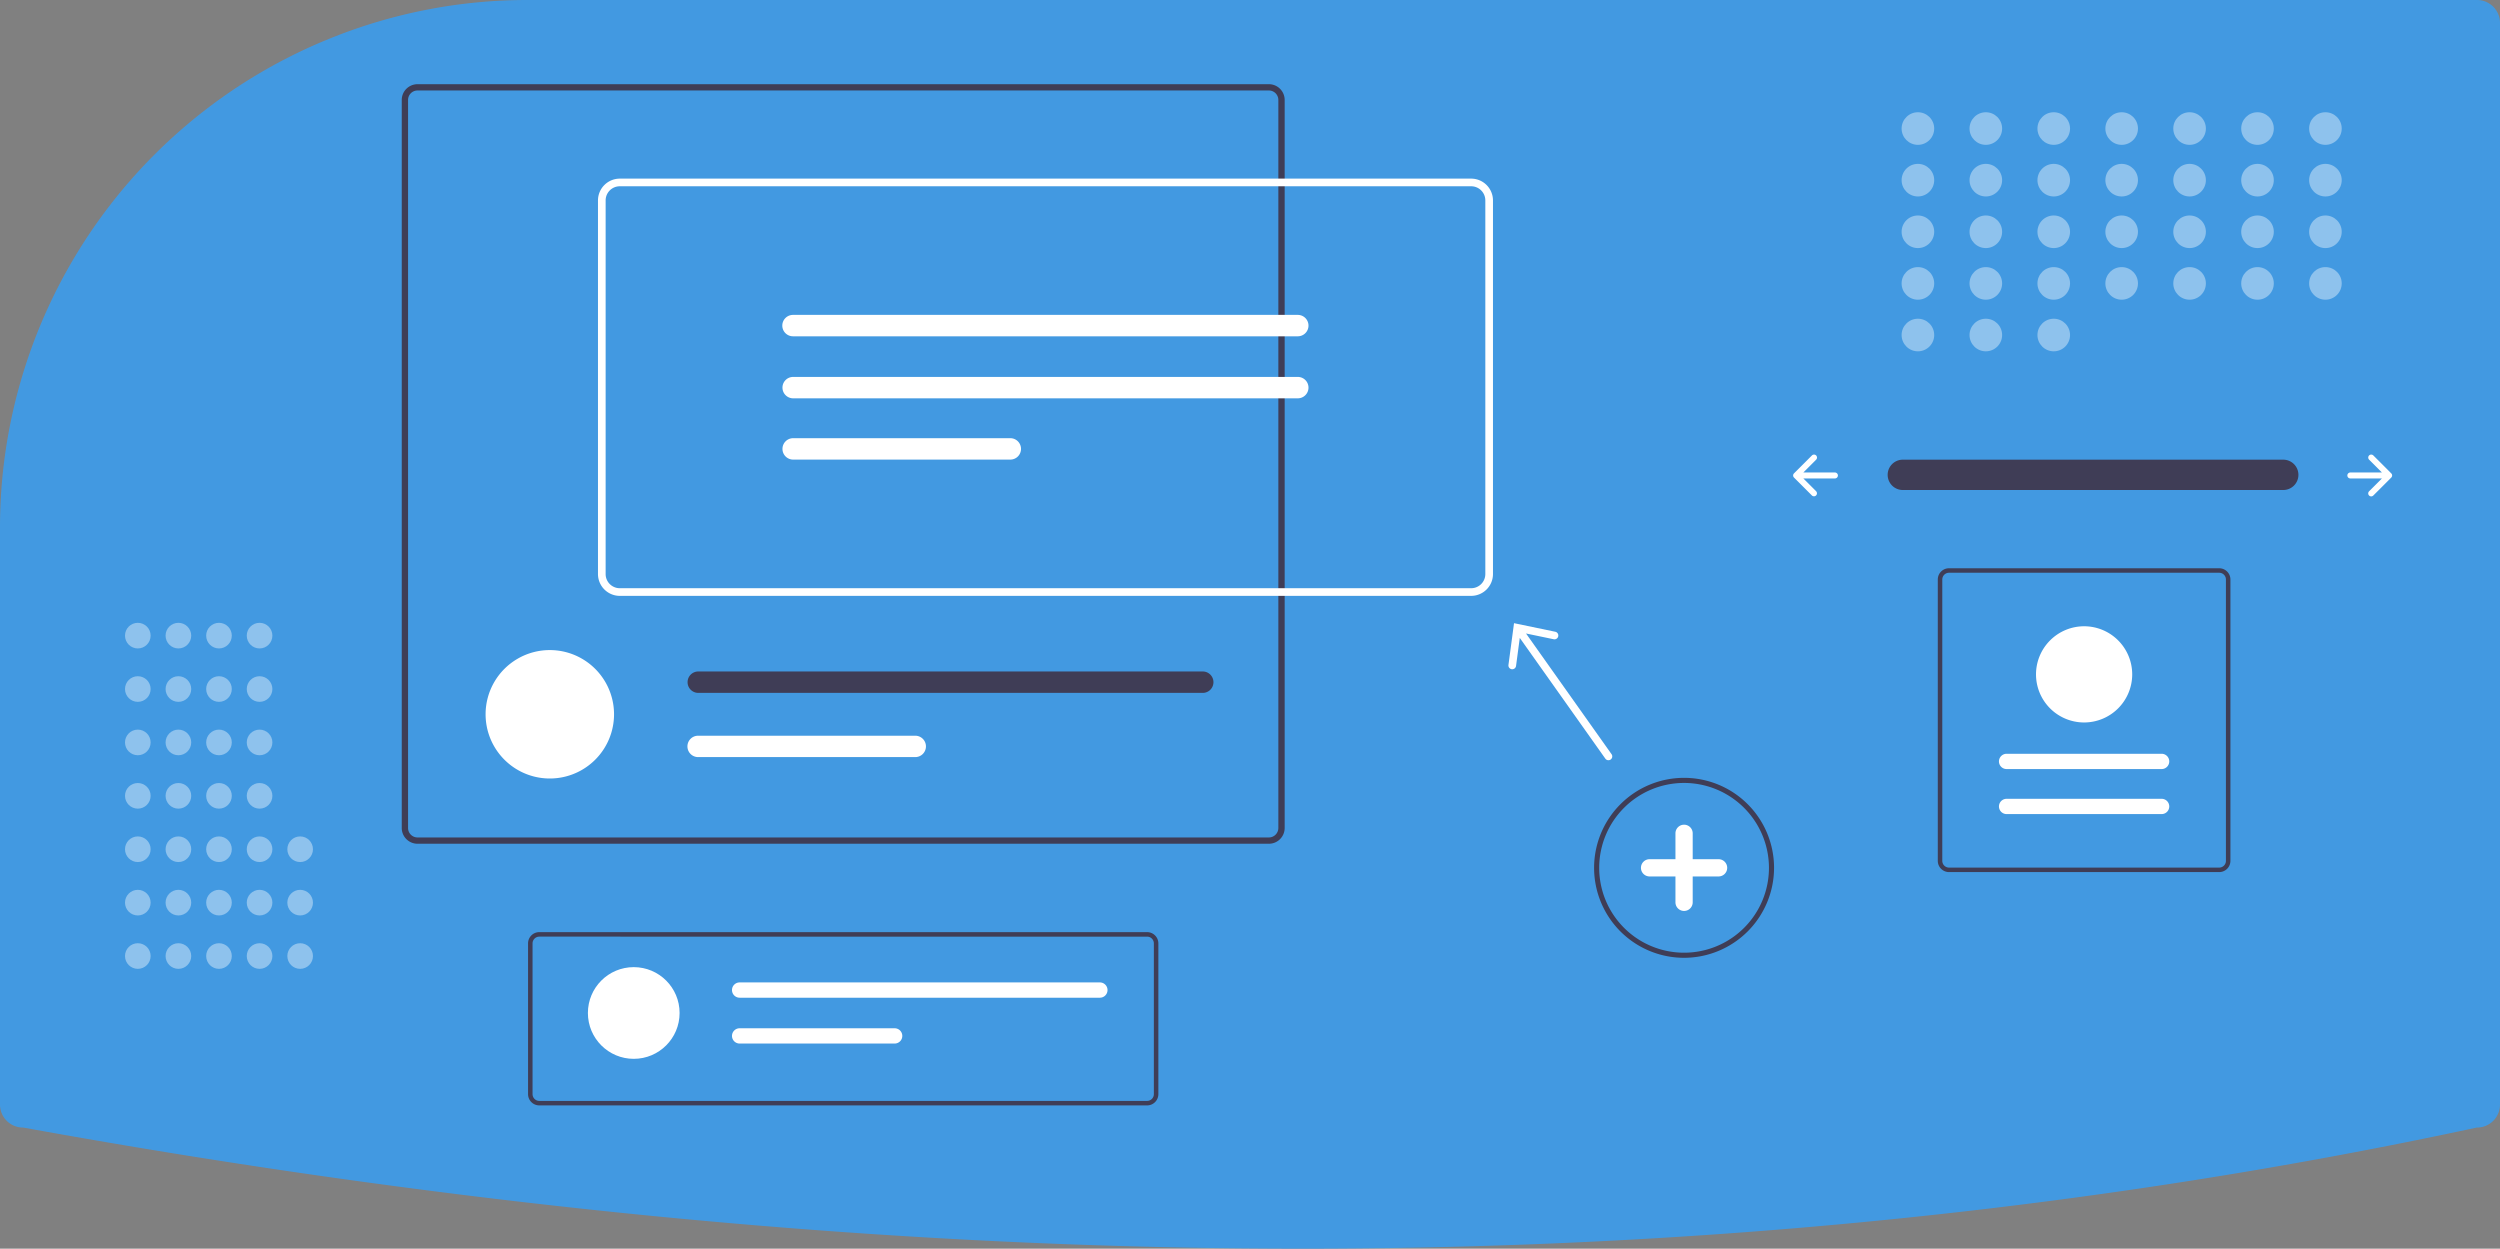
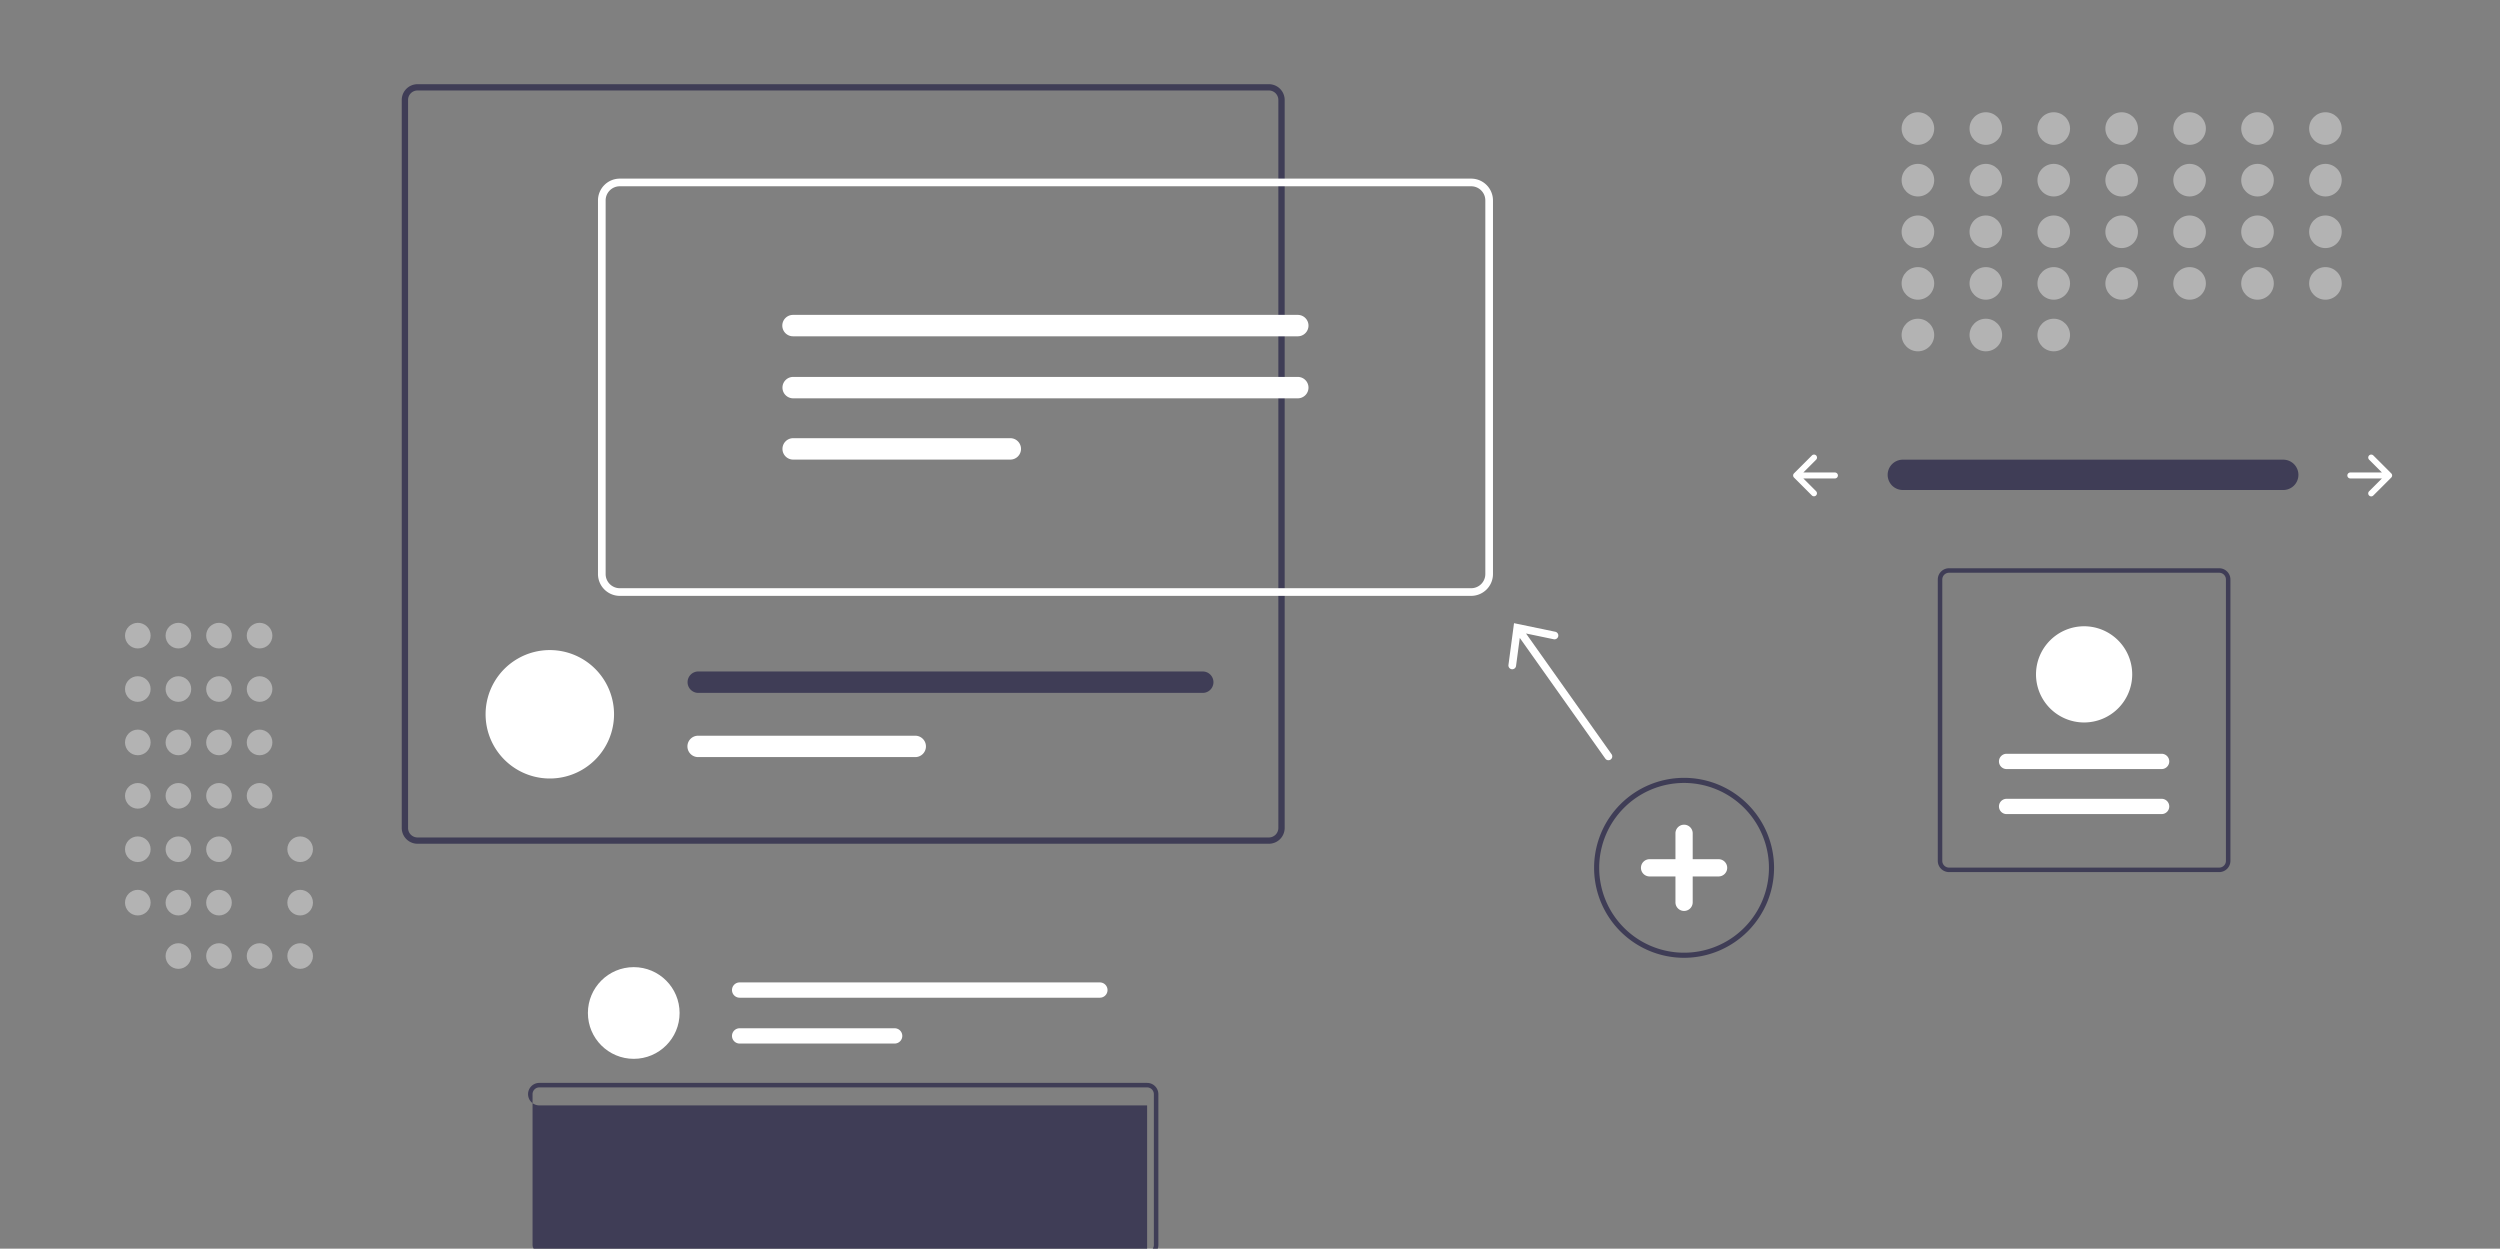
<svg xmlns="http://www.w3.org/2000/svg" width="980" height="489.48">
  <rect width="100%" height="100%" fill="#808080" stroke="none" />
-   <path fill="#4299e1" d="M207.06 0a206 206 0 0 0-77.685 15.067q-1.49.608-2.988 1.235A206.78 206.78 0 0 0 0 207.06V433a9.01 9.01 0 0 0 9 9l.179.016c173.467 31.502 342.106 47.465 501.372 47.465q3.581 0 7.156-.011c156.555-.477 308.994-16.44 453.083-47.447L971 442a9.01 9.01 0 0 0 9-9V9a9.01 9.01 0 0 0-9-9Z" />
  <path fill="#3f3d56" d="M745.8 180.193a5.947 5.947 0 0 0 0 11.892h149.085a5.947 5.947 0 1 0 .195-11.892q-.097-.002-.195 0Z" data-name="Path 40" />
  <path fill="#fff" d="M928.694 178.537a1.17 1.17 0 0 0 0 1.655l5.023 5.023h-12.386a1.17 1.17 0 1 0 0 2.34h12.386l-5.023 5.023a1.17 1.17 0 1 0 1.655 1.654l7.02-7.02a1.17 1.17 0 0 0 0-1.655l-7.02-7.02a1.17 1.17 0 0 0-1.655 0m-216.767 0a1.17 1.17 0 0 1 0 1.655l-5.022 5.023h12.385a1.17 1.17 0 1 1 0 2.34h-12.385l5.022 5.023a1.17 1.17 0 0 1-1.654 1.654l-7.02-7.02a1.17 1.17 0 0 1 0-1.655l7.02-7.02a1.17 1.17 0 0 1 1.654 0" />
  <g fill="#fff" opacity=".4">
    <circle cx="751.82" cy="50.39" r="6.39" />
    <circle cx="778.445" cy="50.39" r="6.39" />
    <circle cx="805.069" cy="50.39" r="6.39" />
    <circle cx="831.694" cy="50.39" r="6.39" />
    <circle cx="858.318" cy="50.39" r="6.39" />
    <circle cx="884.943" cy="50.39" r="6.39" />
    <circle cx="911.567" cy="50.39" r="6.39" />
    <circle cx="751.82" cy="70.625" r="6.39" />
    <circle cx="778.445" cy="70.625" r="6.39" />
    <circle cx="805.069" cy="70.625" r="6.39" />
    <circle cx="831.694" cy="70.625" r="6.39" />
    <circle cx="858.318" cy="70.625" r="6.39" />
    <circle cx="884.943" cy="70.625" r="6.39" />
    <circle cx="911.567" cy="70.625" r="6.39" />
    <circle cx="751.82" cy="90.859" r="6.39" />
    <circle cx="778.445" cy="90.859" r="6.39" />
    <circle cx="805.069" cy="90.859" r="6.39" />
    <circle cx="831.694" cy="90.859" r="6.39" />
    <circle cx="858.318" cy="90.859" r="6.39" />
    <circle cx="884.943" cy="90.859" r="6.39" />
    <circle cx="911.567" cy="90.859" r="6.39" />
    <circle cx="751.82" cy="111.094" r="6.39" />
    <circle cx="778.445" cy="111.094" r="6.39" />
    <circle cx="751.82" cy="131.329" r="6.39" />
    <circle cx="778.445" cy="131.329" r="6.39" />
    <circle cx="805.069" cy="131.329" r="6.39" />
    <circle cx="805.069" cy="111.094" r="6.39" />
    <circle cx="831.694" cy="111.094" r="6.39" />
    <circle cx="858.318" cy="111.094" r="6.39" />
    <circle cx="884.943" cy="111.094" r="6.39" />
    <circle cx="911.567" cy="111.094" r="6.39" />
  </g>
  <path fill="#3f3d56" d="M660.157 375.459a35.272 35.272 0 1 1 35.273-35.272 35.313 35.313 0 0 1-35.273 35.272m0-68.545a33.272 33.272 0 1 0 33.273 33.273 33.31 33.31 0 0 0-33.273-33.273" />
  <path fill="#fff" d="M673.68 336.806h-10.142v-10.143a3.38 3.38 0 0 0-6.761 0v10.143h-10.143a3.38 3.38 0 0 0 0 6.761h10.143v10.143a3.38 3.38 0 0 0 6.761 0v-10.143h10.143a3.38 3.38 0 1 0 0-6.761" />
  <g fill="#fff" opacity=".4">
-     <circle cx="54.024" cy="374.766" r="5.024" />
    <circle cx="54.024" cy="353.833" r="5.024" />
    <circle cx="54.024" cy="332.9" r="5.024" />
    <circle cx="54.024" cy="311.967" r="5.024" />
    <circle cx="54.024" cy="291.034" r="5.024" />
    <circle cx="54.024" cy="270.101" r="5.024" />
    <circle cx="54.024" cy="249.168" r="5.024" />
    <circle cx="69.933" cy="374.766" r="5.024" />
    <circle cx="69.933" cy="353.833" r="5.024" />
    <circle cx="69.933" cy="332.9" r="5.024" />
    <circle cx="69.933" cy="311.967" r="5.024" />
    <circle cx="69.933" cy="291.034" r="5.024" />
    <circle cx="69.933" cy="270.101" r="5.024" />
    <circle cx="69.933" cy="249.168" r="5.024" />
    <circle cx="85.842" cy="374.766" r="5.024" />
    <circle cx="85.842" cy="353.833" r="5.024" />
    <circle cx="85.842" cy="332.9" r="5.024" />
    <circle cx="85.842" cy="311.967" r="5.024" />
    <circle cx="85.842" cy="291.034" r="5.024" />
    <circle cx="85.842" cy="270.101" r="5.024" />
    <circle cx="85.842" cy="249.168" r="5.024" />
    <circle cx="101.751" cy="374.766" r="5.024" />
-     <circle cx="101.751" cy="353.833" r="5.024" />
    <circle cx="117.66" cy="374.766" r="5.024" />
    <circle cx="117.66" cy="353.833" r="5.024" />
    <circle cx="117.66" cy="332.9" r="5.024" />
-     <circle cx="101.751" cy="332.9" r="5.024" />
    <circle cx="101.751" cy="311.967" r="5.024" />
    <circle cx="101.751" cy="291.034" r="5.024" />
    <circle cx="101.751" cy="270.101" r="5.024" />
    <circle cx="101.751" cy="249.168" r="5.024" />
  </g>
  <path fill="#3f3d56" d="M497.408 33.002H163.666a6.19 6.19 0 0 0-6.182 6.183v285.383a6.19 6.19 0 0 0 6.182 6.182h333.742a6.19 6.19 0 0 0 6.183-6.182V39.185a6.19 6.19 0 0 0-6.183-6.183m3.705 291.566a3.72 3.72 0 0 1-3.705 3.716H163.666a3.71 3.71 0 0 1-3.704-3.716V39.185a3.71 3.71 0 0 1 3.704-3.717h333.742a3.72 3.72 0 0 1 3.705 3.717Z" />
  <path fill="#fff" d="M240.702 280.006c0 .44-.011.88-.034 1.309a25.175 25.175 0 0 1-50.281 0 24 24 0 0 1-.035-1.309 25.175 25.175 0 1 1 50.35 0" />
  <path fill="#3f3d56" d="M471.475 263.22H273.663a4.197 4.197 0 0 0 0 8.393h197.812a4.197 4.197 0 0 0 0-8.394" />
  <path fill="#fff" d="M358.78 288.4h-85.117a4.191 4.191 0 0 0 0 8.382h85.117a4.191 4.191 0 1 0 0-8.382m217.918-54.819h-333.74a8.56 8.56 0 0 1-8.549-8.55V78.57a8.56 8.56 0 0 1 8.549-8.549h333.74a8.56 8.56 0 0 1 8.55 8.55V225.03a8.56 8.56 0 0 1-8.55 8.55M242.958 73.02a5.555 5.555 0 0 0-5.549 5.55v146.46a5.556 5.556 0 0 0 5.549 5.55h333.74a5.556 5.556 0 0 0 5.55-5.55V78.57a5.555 5.555 0 0 0-5.55-5.549Z" />
  <path fill="#fff" d="M310.924 123.44a4.196 4.196 0 1 0 0 8.391h197.808a4.196 4.196 0 1 0 0-8.392Zm0 24.312a4.196 4.196 0 0 0 0 8.392h197.808a4.196 4.196 0 0 0 0-8.392Zm0 24.018a4.196 4.196 0 0 0 0 8.392h85.117a4.196 4.196 0 0 0 0-8.392Zm320.8 123.863-33.52-47.307 10.85 2.26a1.501 1.501 0 1 0 .613-2.939l-16.17-3.366-2.183 16.37a1.501 1.501 0 1 0 2.976.397l1.463-10.993 33.523 47.312a1.5 1.5 0 1 0 2.448-1.734" />
-   <path fill="#3f3d56" d="M449.666 433.32H211.409a4.417 4.417 0 0 1-4.412-4.412v-59.101a4.417 4.417 0 0 1 4.412-4.412h238.257a4.417 4.417 0 0 1 4.412 4.412v59.101a4.417 4.417 0 0 1-4.412 4.413m-238.257-66.16a2.65 2.65 0 0 0-2.647 2.647v59.101a2.65 2.65 0 0 0 2.647 2.648h238.257a2.65 2.65 0 0 0 2.647-2.648v-59.101a2.65 2.65 0 0 0-2.647-2.647Z" />
+   <path fill="#3f3d56" d="M449.666 433.32H211.409a4.417 4.417 0 0 1-4.412-4.412a4.417 4.417 0 0 1 4.412-4.412h238.257a4.417 4.417 0 0 1 4.412 4.412v59.101a4.417 4.417 0 0 1-4.412 4.413m-238.257-66.16a2.65 2.65 0 0 0-2.647 2.647v59.101a2.65 2.65 0 0 0 2.647 2.648h238.257a2.65 2.65 0 0 0 2.647-2.648v-59.101a2.65 2.65 0 0 0-2.647-2.647Z" />
  <circle cx="248.429" cy="397.09" r="17.973" fill="#fff" />
  <path fill="#fff" d="M289.938 385.108a2.995 2.995 0 1 0 0 5.991h141.215a2.995 2.995 0 1 0 0-5.99Zm0 17.972a2.995 2.995 0 1 0 0 5.992h60.765a2.995 2.995 0 1 0 0-5.991Z" />
  <path fill="#3f3d56" d="M764.025 222.756h105.892a4.417 4.417 0 0 1 4.412 4.412V337.45a4.417 4.417 0 0 1-4.412 4.413H764.024a4.417 4.417 0 0 1-4.412-4.413V227.168a4.417 4.417 0 0 1 4.413-4.412m105.892 117.342a2.65 2.65 0 0 0 2.647-2.648V227.168a2.65 2.65 0 0 0-2.647-2.647H764.024a2.65 2.65 0 0 0-2.647 2.647V337.45a2.65 2.65 0 0 0 2.648 2.648Z" />
  <path fill="#fff" d="M847.353 319.12a2.995 2.995 0 0 0 0-5.99h-60.765a2.995 2.995 0 0 0 0 5.99Zm0-17.648a2.995 2.995 0 1 0 0-5.991h-60.765a2.995 2.995 0 1 0 0 5.99Zm-30.383-55.974a18.855 18.855 0 1 1-18.855 18.855 18.876 18.876 0 0 1 18.855-18.855" />
</svg>